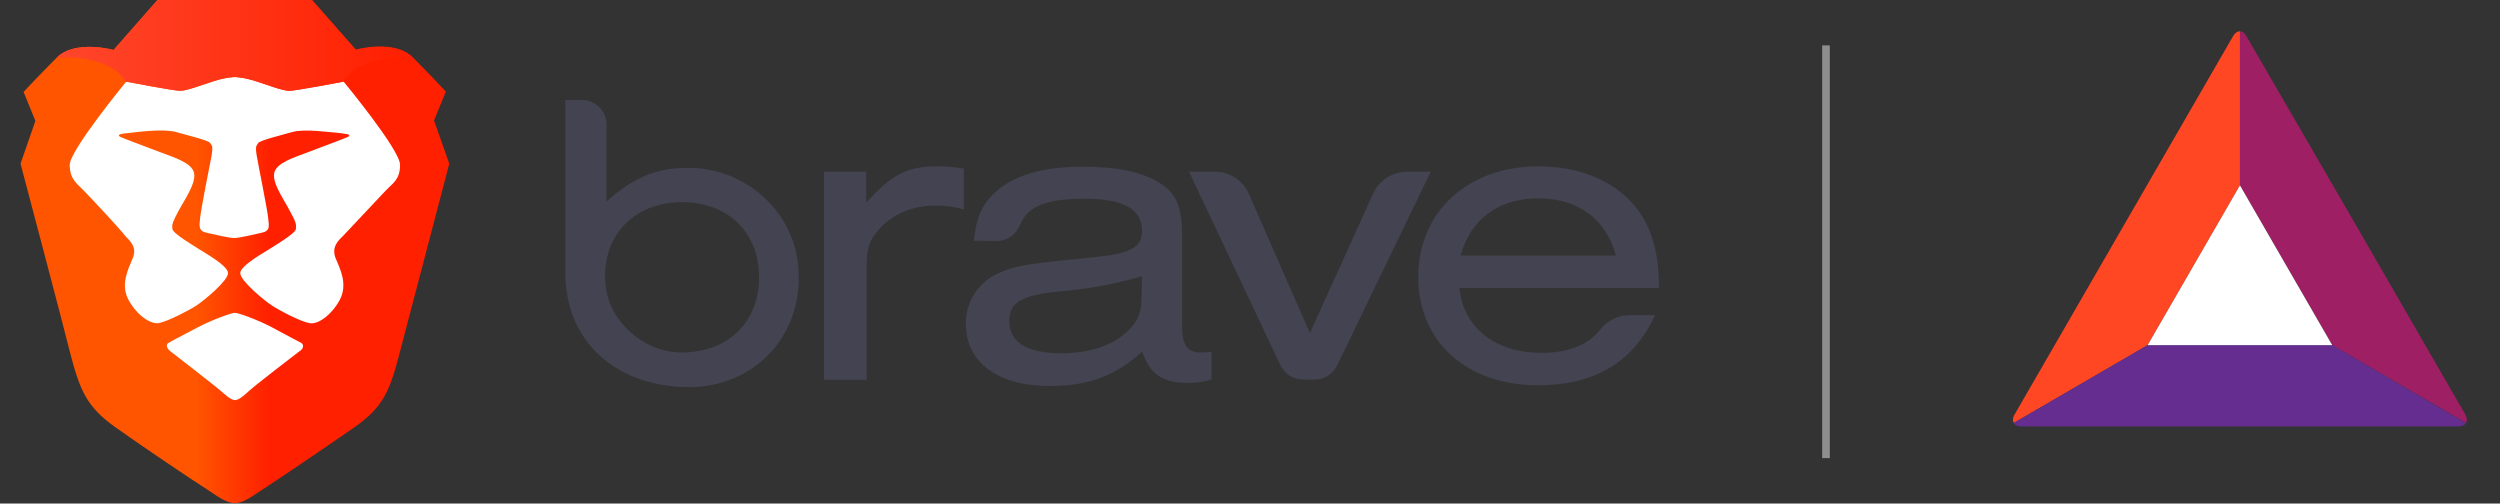
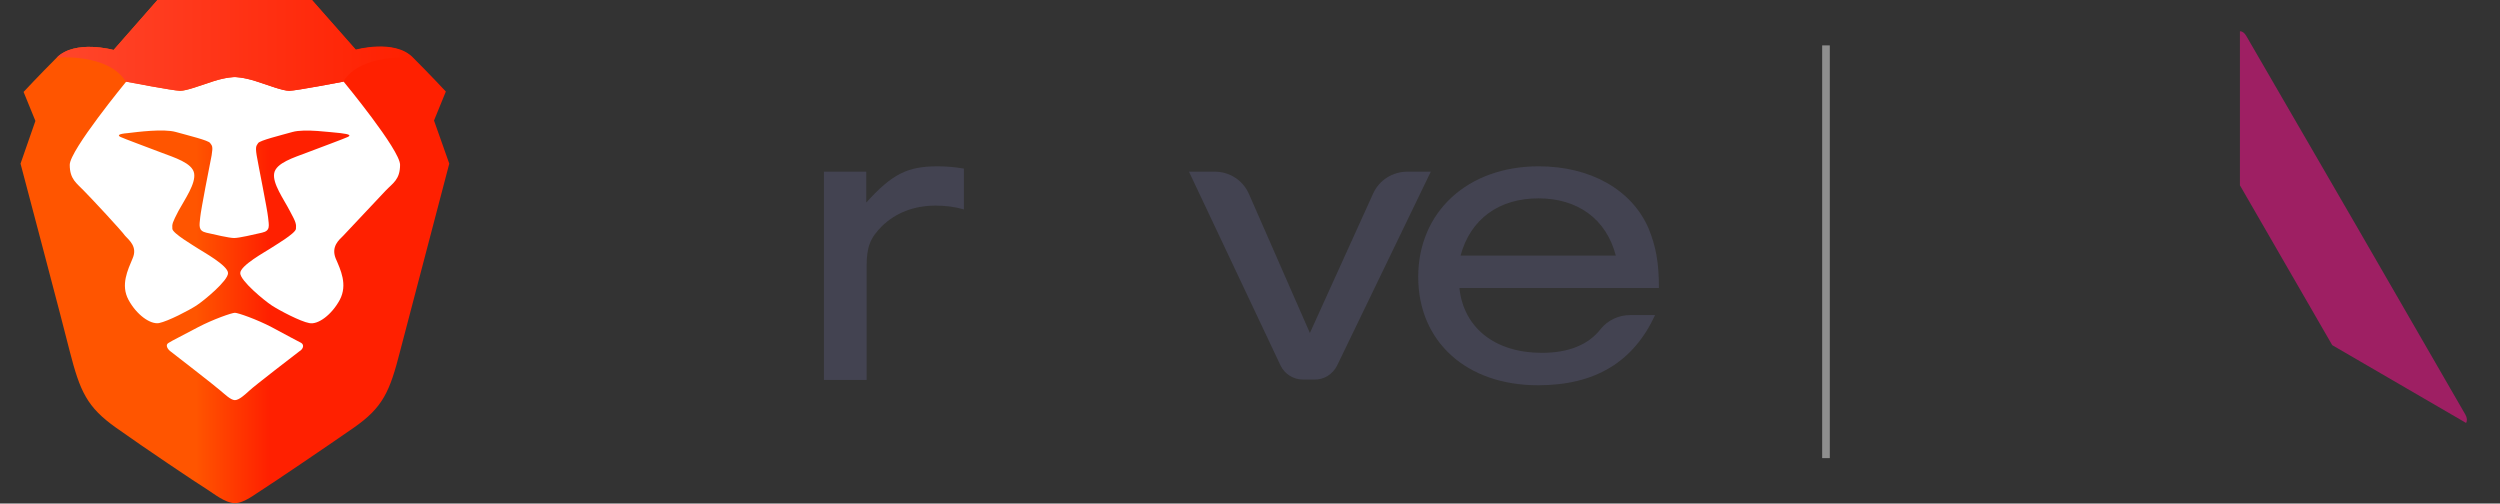
<svg xmlns="http://www.w3.org/2000/svg" version="1.1" id="Layer_1" x="0px" y="0px" viewBox="0 0 655.4 132" style="enable-background:new 0 0 655.4 132;" xml:space="preserve">
  <rect x="0" y="0" width="655.4" height="132" fill="#333333" stroke="none" />
  <style type="text/css">
	.st0{fill:#434351;}
	.st1{fill:url(#Head_1_);}
	.st2{fill:#FFFFFF;}
	.st3{fill:url(#path-3_2_);}
	.st4{fill:none;stroke:#8E8E8E;stroke-width:2;stroke-miterlimit:10;}
	.st5{fill:#9E1F63;}
	.st6{fill:#FF4724;}
	.st7{fill:#662D91;}
</style>
  <title>logo</title>
  <desc>Created with Sketch.</desc>
  <g>
    <g id="Group-4" transform="translate(153, 26)">
-       <path id="Shape" class="st0" d="M-4.8,45.5V0.2h4.3C3.1,0.2,6,3.1,6,6.6v20.2c7-6.2,12.9-8.7,20.8-8.8C41.9,17.7,55,28.9,56.3,44    c1.5,18-11.6,31.5-28.7,31.5C8.8,75.4-4.8,63.8-4.8,45.5z M5.8,49.1c1.1,9.4,10,17.1,19.5,17.3C37.6,66.6,46,58.6,46,46.7    S37.7,27,25.8,27C13,27,4.3,36.2,5.8,49.1z" />
      <path id="Shape_1_" class="st0" d="M74.1,19v8.1c6.8-7.5,10.8-9.5,18.7-9.5c2.3,0,4.6,0.2,6.9,0.6v10.7c-2.4-0.7-4.9-1-7.4-1    c-5.7,0-10.5,1.9-14.1,5.4c-3.1,3.1-4,5.5-4,10.4v29.9H63V19H74.1z" />
-       <path id="Shape_2_" class="st0" d="M102.3,37.1c0.6-5.3,1.6-8.2,3.9-10.9c4.6-5.6,12.8-8.5,24.5-8.5c9.3,0,16,1.4,20.7,4.5    c3.9,2.5,5.5,6.3,5.5,12.9v24.2c0,5.3,1.4,7.2,5.2,7.1c0.8,0,1.7-0.1,2.5-0.2v7.3c-1.9,0.6-3.9,0.9-5.8,0.9    c-7,0-10.2-2.1-12.4-8.2c-6.9,6.3-14,9-24.2,9c-13.6,0-22-6.2-22-16.3c-0.1-5.7,3.3-11,8.6-13.3c4.1-1.8,6.6-2.3,18.4-3.5    c10.1-1,11.8-1.2,14.7-2.1c3.1-1,4.5-2.7,4.5-5.4c0-5.9-4.9-8.5-15.2-8.5c-9.7,0-14.8,1.9-16.8,6.9c-1,2.5-3.4,4.2-6.1,4.2    L102.3,37.1z M146.4,46.4c-7.1,2.1-14.3,3.4-21.7,4c-10,1-13.1,2.9-13.1,7.8c0,5.5,4.6,8.4,13.6,8.4c7.4,0,13.1-1.9,17.1-5.5    c3.2-3,4-5.1,4-10.3L146.4,46.4L146.4,46.4z" />
      <path id="Shape_3_" class="st0" d="M191.5,73.5h-2.9c-2.5,0-4.8-1.4-5.9-3.7l-24-50.8h6.7c3.9,0,7.4,2.2,9,5.8l16,36.5L207,24.7    c1.6-3.5,5.1-5.7,9-5.7h6.1l-24.6,50.9C196.3,72.2,194,73.6,191.5,73.5z" />
      <path id="Shape_4_" class="st0" d="M229.6,49.5c1.1,10.5,9.4,17,21.6,17c7,0,12.2-2.1,15.4-6.2c1.9-2.4,4.8-3.7,7.8-3.7h6.5    C275.2,68.9,265.2,75,250.2,75c-18.7,0-31.4-11.4-31.4-28.4s12.9-29,31.6-29c13.5,0,24.4,6.1,28.8,16.3c1.9,4.7,2.7,8.8,2.7,15.6    H229.6z M270.6,41c-2.5-9.6-10-15-20.3-15s-17.8,5.4-20.4,15H270.6z" />
    </g>
    <g id="build-icons_x2F_Stable">
      <g id="Logo" transform="translate(10.382, 0)">
        <linearGradient id="Head_1_" gradientUnits="userSpaceOnUse" x1="470.394" y1="101.106" x2="471.395" y2="101.106" gradientTransform="matrix(112.312 0 0 -131.86 -52836.012 13397.718)">
          <stop offset="0" style="stop-color:#FF5500" />
          <stop offset="0.41" style="stop-color:#FF5500" />
          <stop offset="0.582" style="stop-color:#FF2000" />
          <stop offset="1" style="stop-color:#FF2000" />
        </linearGradient>
        <path id="Head" class="st1" d="M103.4,31.6l3.1-7.6c0,0-3.9-4.2-8.7-9c-4.8-4.8-14.9-2-14.9-2L71.4,0H51.2H30.9L19.4,13.1     c0,0-10.1-2.8-14.9,2s-8.7,9-8.7,9l3.1,7.6L-5,42.9c0,0,11.6,43.8,12.9,49.2c2.7,10.5,4.5,14.6,12.1,20s21.3,14.6,23.6,16     c2.2,1.4,5.1,3.8,7.6,3.8s5.3-2.4,7.6-3.8c2.2-1.4,16-10.7,23.6-16s9.4-9.4,12.1-20c1.4-5.4,12.9-49.2,12.9-49.2L103.4,31.6z" />
        <path id="Face" class="st2" d="M79.7,21.4c0,0,14.8,17.9,14.8,21.8S92.6,48,90.7,50S80.6,60.7,79.6,61.8c-1.1,1.1-3.2,2.8-2,5.9     c1.3,3,3.2,6.9,1.1,10.9c-2.1,3.9-5.7,6.6-8,6.1c-2.3-0.4-7.8-3.3-9.8-4.6c-2-1.3-8.3-6.5-8.3-8.5s6.6-5.6,7.8-6.4s6.7-4,6.8-5.2     s0.1-1.6-1.6-4.7c-1.6-3.1-4.6-7.2-4.1-9.9s5.2-4.1,8.6-5.4c3.4-1.3,9.9-3.7,10.7-4.1c0.8-0.4,0.6-0.7-1.9-1     c-2.5-0.2-9.4-1.2-12.6-0.3s-8.5,2.2-9,2.9c-0.4,0.7-0.8,0.7-0.4,3.2c0.4,2.4,2.8,14.2,3,16.3s0.7,3.5-1.6,4     c-2.2,0.5-6,1.4-7.3,1.4s-5.1-0.9-7.3-1.4s-1.8-1.9-1.6-4s2.5-13.8,3-16.3c0.4-2.4,0.1-2.5-0.4-3.2c-0.4-0.7-5.8-2-9-2.9     s-10.1,0-12.6,0.3c-2.5,0.2-2.7,0.6-1.9,1s7.3,2.8,10.7,4.1s8.1,2.7,8.6,5.4s-2.4,6.8-4.1,9.9c-1.6,3.1-1.7,3.4-1.6,4.7     c0.1,1.2,5.6,4.4,6.8,5.2s7.8,4.4,7.8,6.4s-6.3,7.2-8.3,8.5s-7.4,4.1-9.8,4.6c-2.3,0.4-5.9-2.2-8-6.1s-0.2-7.8,1.1-10.9     c1.3-3-0.9-4.7-2-5.9c-0.8-1.2-8.9-9.9-10.8-11.8c-1.9-2-3.7-3-3.7-6.8s14.8-21.8,14.8-21.8s12.5,2.4,14.2,2.4s5.3-1.4,8.7-2.5     s5.6-1.1,5.6-1.1s2.2,0,5.6,1.1s7,2.5,8.7,2.5C67.2,23.8,79.7,21.4,79.7,21.4z M68.6,89.9c0.9,0.6,0.4,1.7-0.5,2.2     c-0.8,0.6-12.1,9.3-13.1,10.3c-1.1,1-2.7,2.5-3.8,2.5s-2.7-1.6-3.8-2.5c-1.1-1-12.3-9.7-13.1-10.3c-0.8-0.6-1.4-1.7-0.5-2.2     c0.9-0.6,3.8-2,7.7-4.1c4-2.1,8.9-3.8,9.7-3.8s5.7,1.7,9.7,3.8C64.8,87.9,67.6,89.4,68.6,89.9z" />
        <g id="Top-Head">
          <linearGradient id="path-3_2_" gradientUnits="userSpaceOnUse" x1="469.502" y1="99.311" x2="470.48" y2="99.311" gradientTransform="matrix(93.219 0 0 -23.76 -43760.02 2371.508)">
            <stop offset="0" style="stop-color:#FF452A" />
            <stop offset="1" style="stop-color:#FF2000" />
          </linearGradient>
          <path id="path-3_1_" class="st3" d="M82.9,13.1L71.4,0H51.2H30.9L19.4,13.1c0,0-10.1-2.8-14.9,2c0,0,13.5-1.2,18.1,6.3      c0,0,12.5,2.4,14.2,2.4s5.3-1.4,8.7-2.5s5.6-1.1,5.6-1.1s2.2,0,5.6,1.1s7,2.5,8.7,2.5s14.2-2.4,14.2-2.4      c4.6-7.5,18.1-6.3,18.1-6.3C93,10.3,82.9,13.1,82.9,13.1" />
        </g>
      </g>
    </g>
  </g>
  <line class="st4" x1="478.7" y1="11.9" x2="478.7" y2="120.1" />
  <g>
    <g transform="translate(2.421, 9.686)">
      <path class="st5" d="M584.8-1.5v40.4L609,80.8l35.1,20.4c0.3-0.6,0.3-1.3-0.2-2.2l-28.7-49.7L586.5-0.2    C586-1.1,585.4-1.5,584.8-1.5" />
-       <path class="st6" d="M525.5,101.2l35.1-20.4l24.2-41.9V-1.5c-0.6,0-1.3,0.4-1.8,1.3l-28.7,49.7l-28.7,49.7    C525.2,99.9,525.2,100.7,525.5,101.2" />
-       <path class="st7" d="M644,101.2l-35-20.4h-48.4l-35.1,20.4c0.3,0.6,1,0.9,2,0.9h114.6C643,102.1,643.7,101.8,644,101.2" />
-       <polygon class="st2" points="560.6,80.8 609,80.8 584.8,38.9   " />
    </g>
  </g>
</svg>